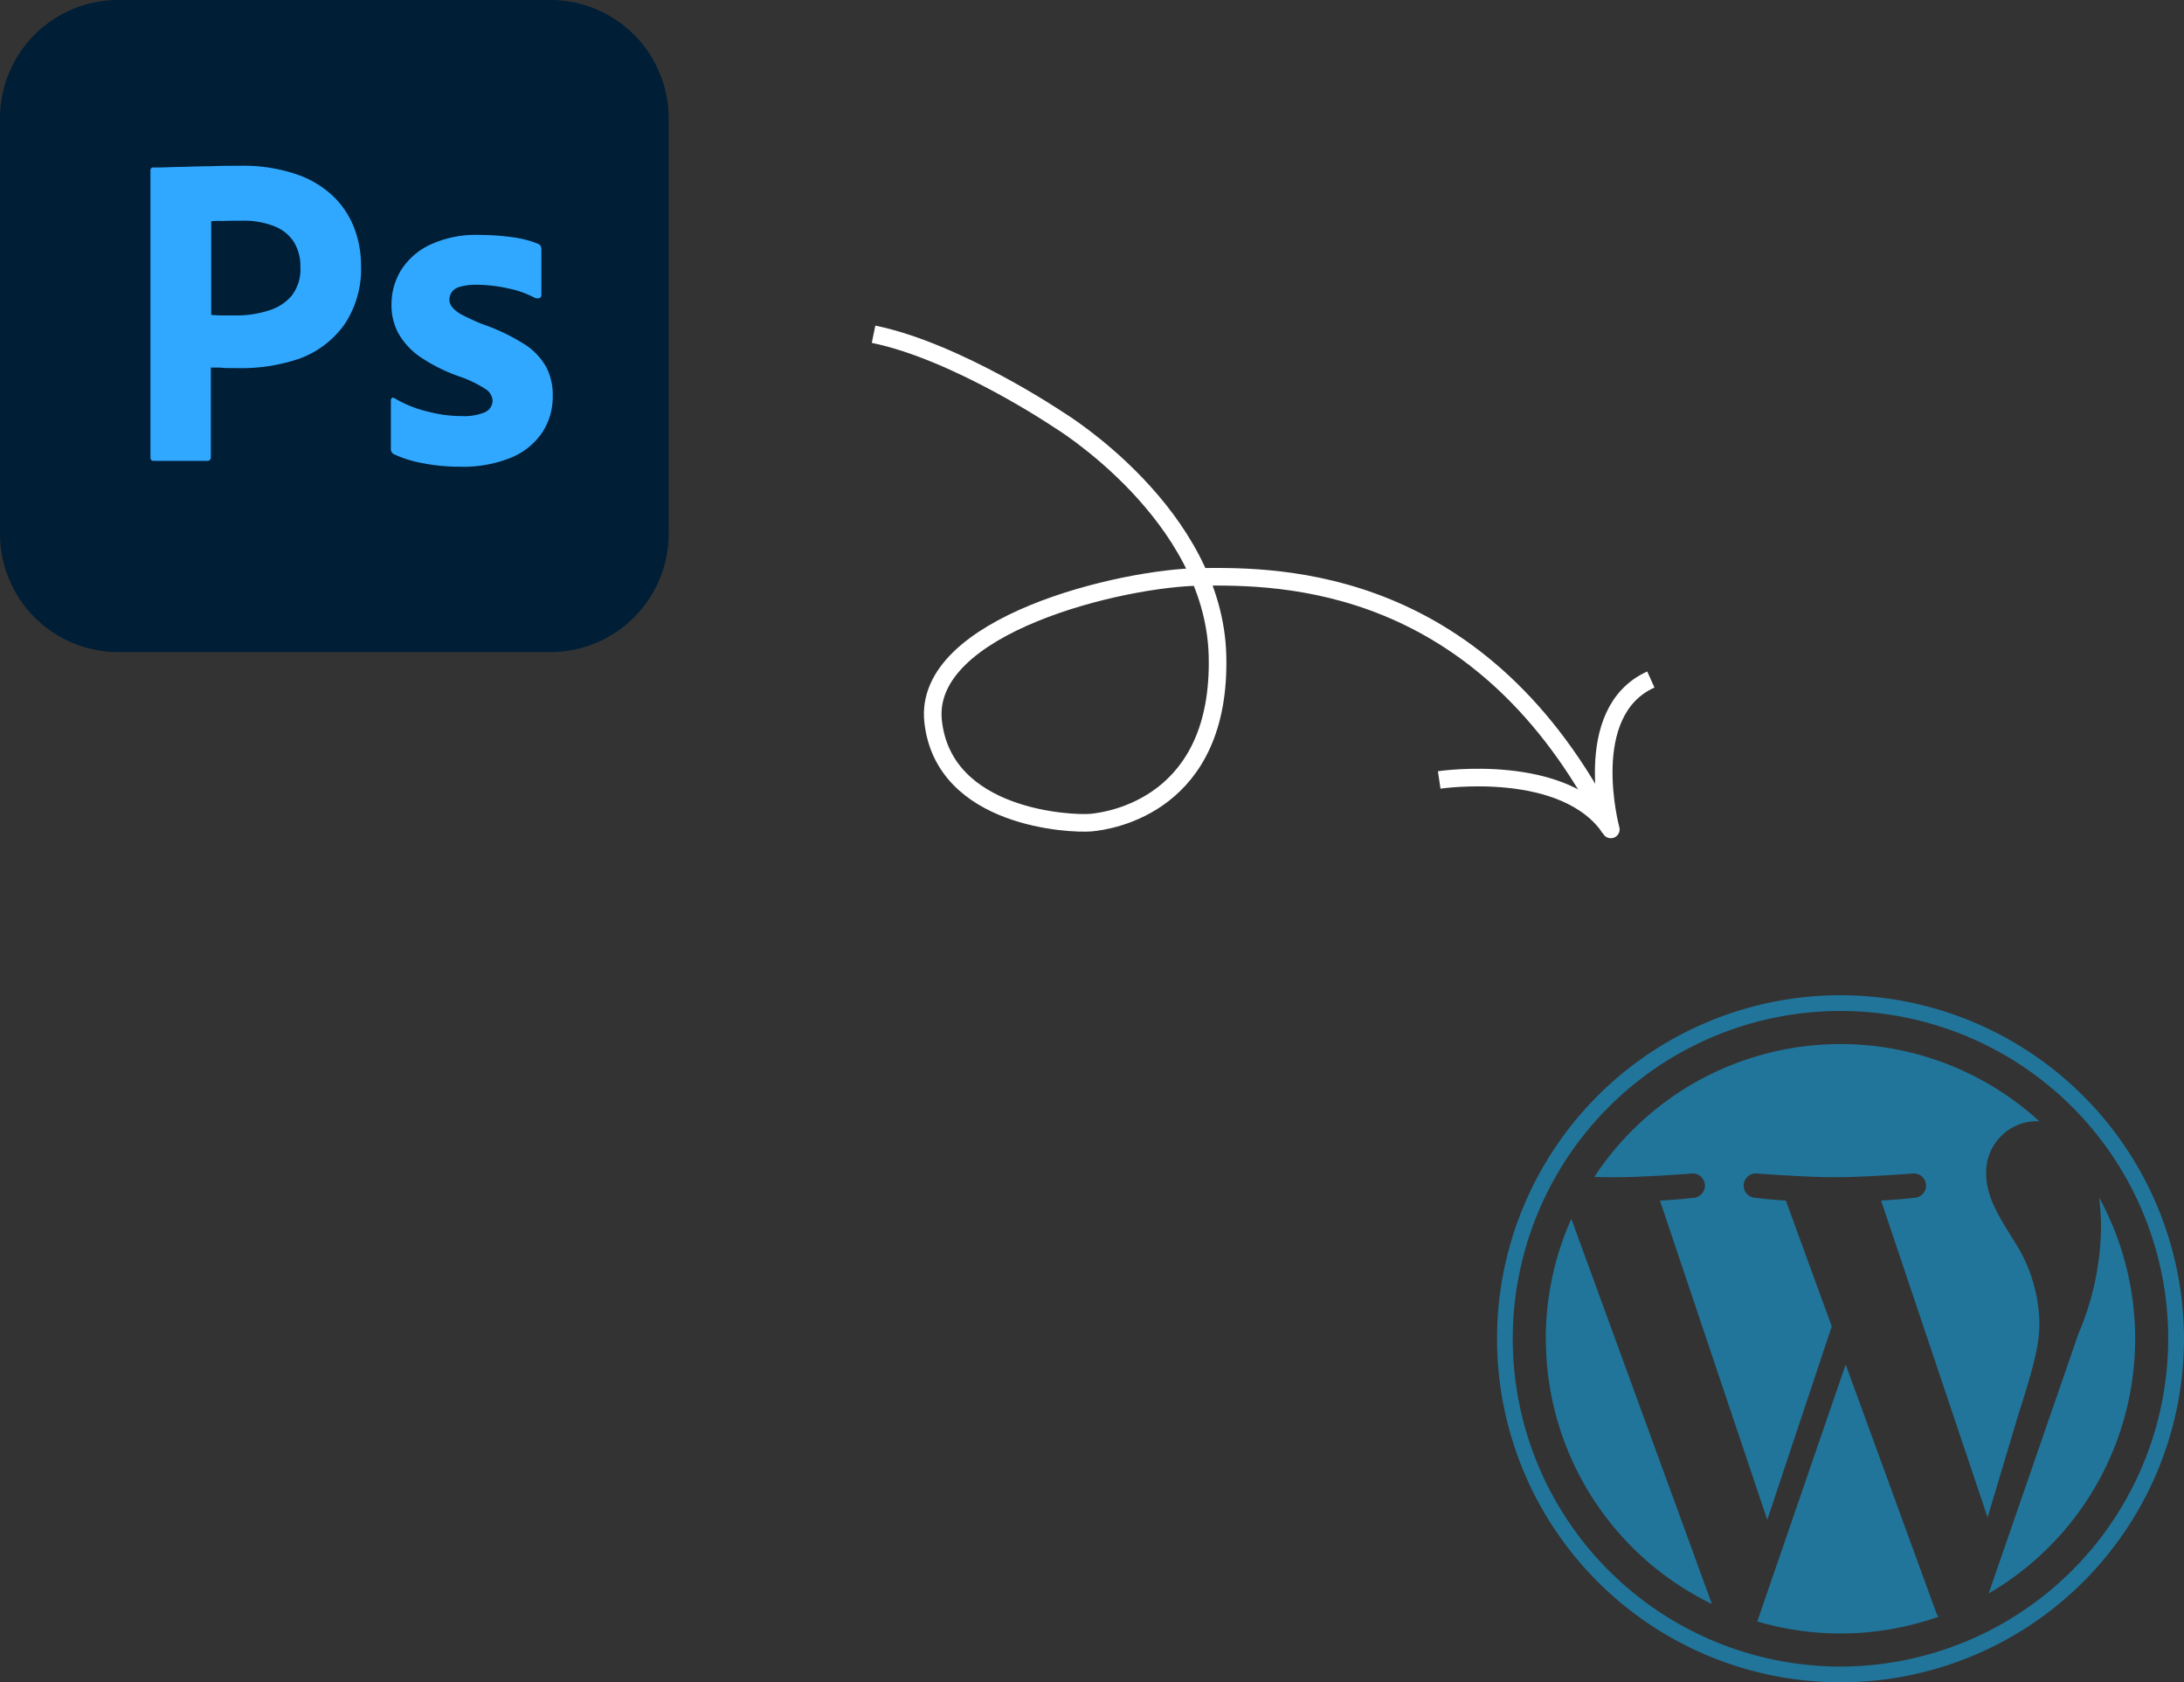
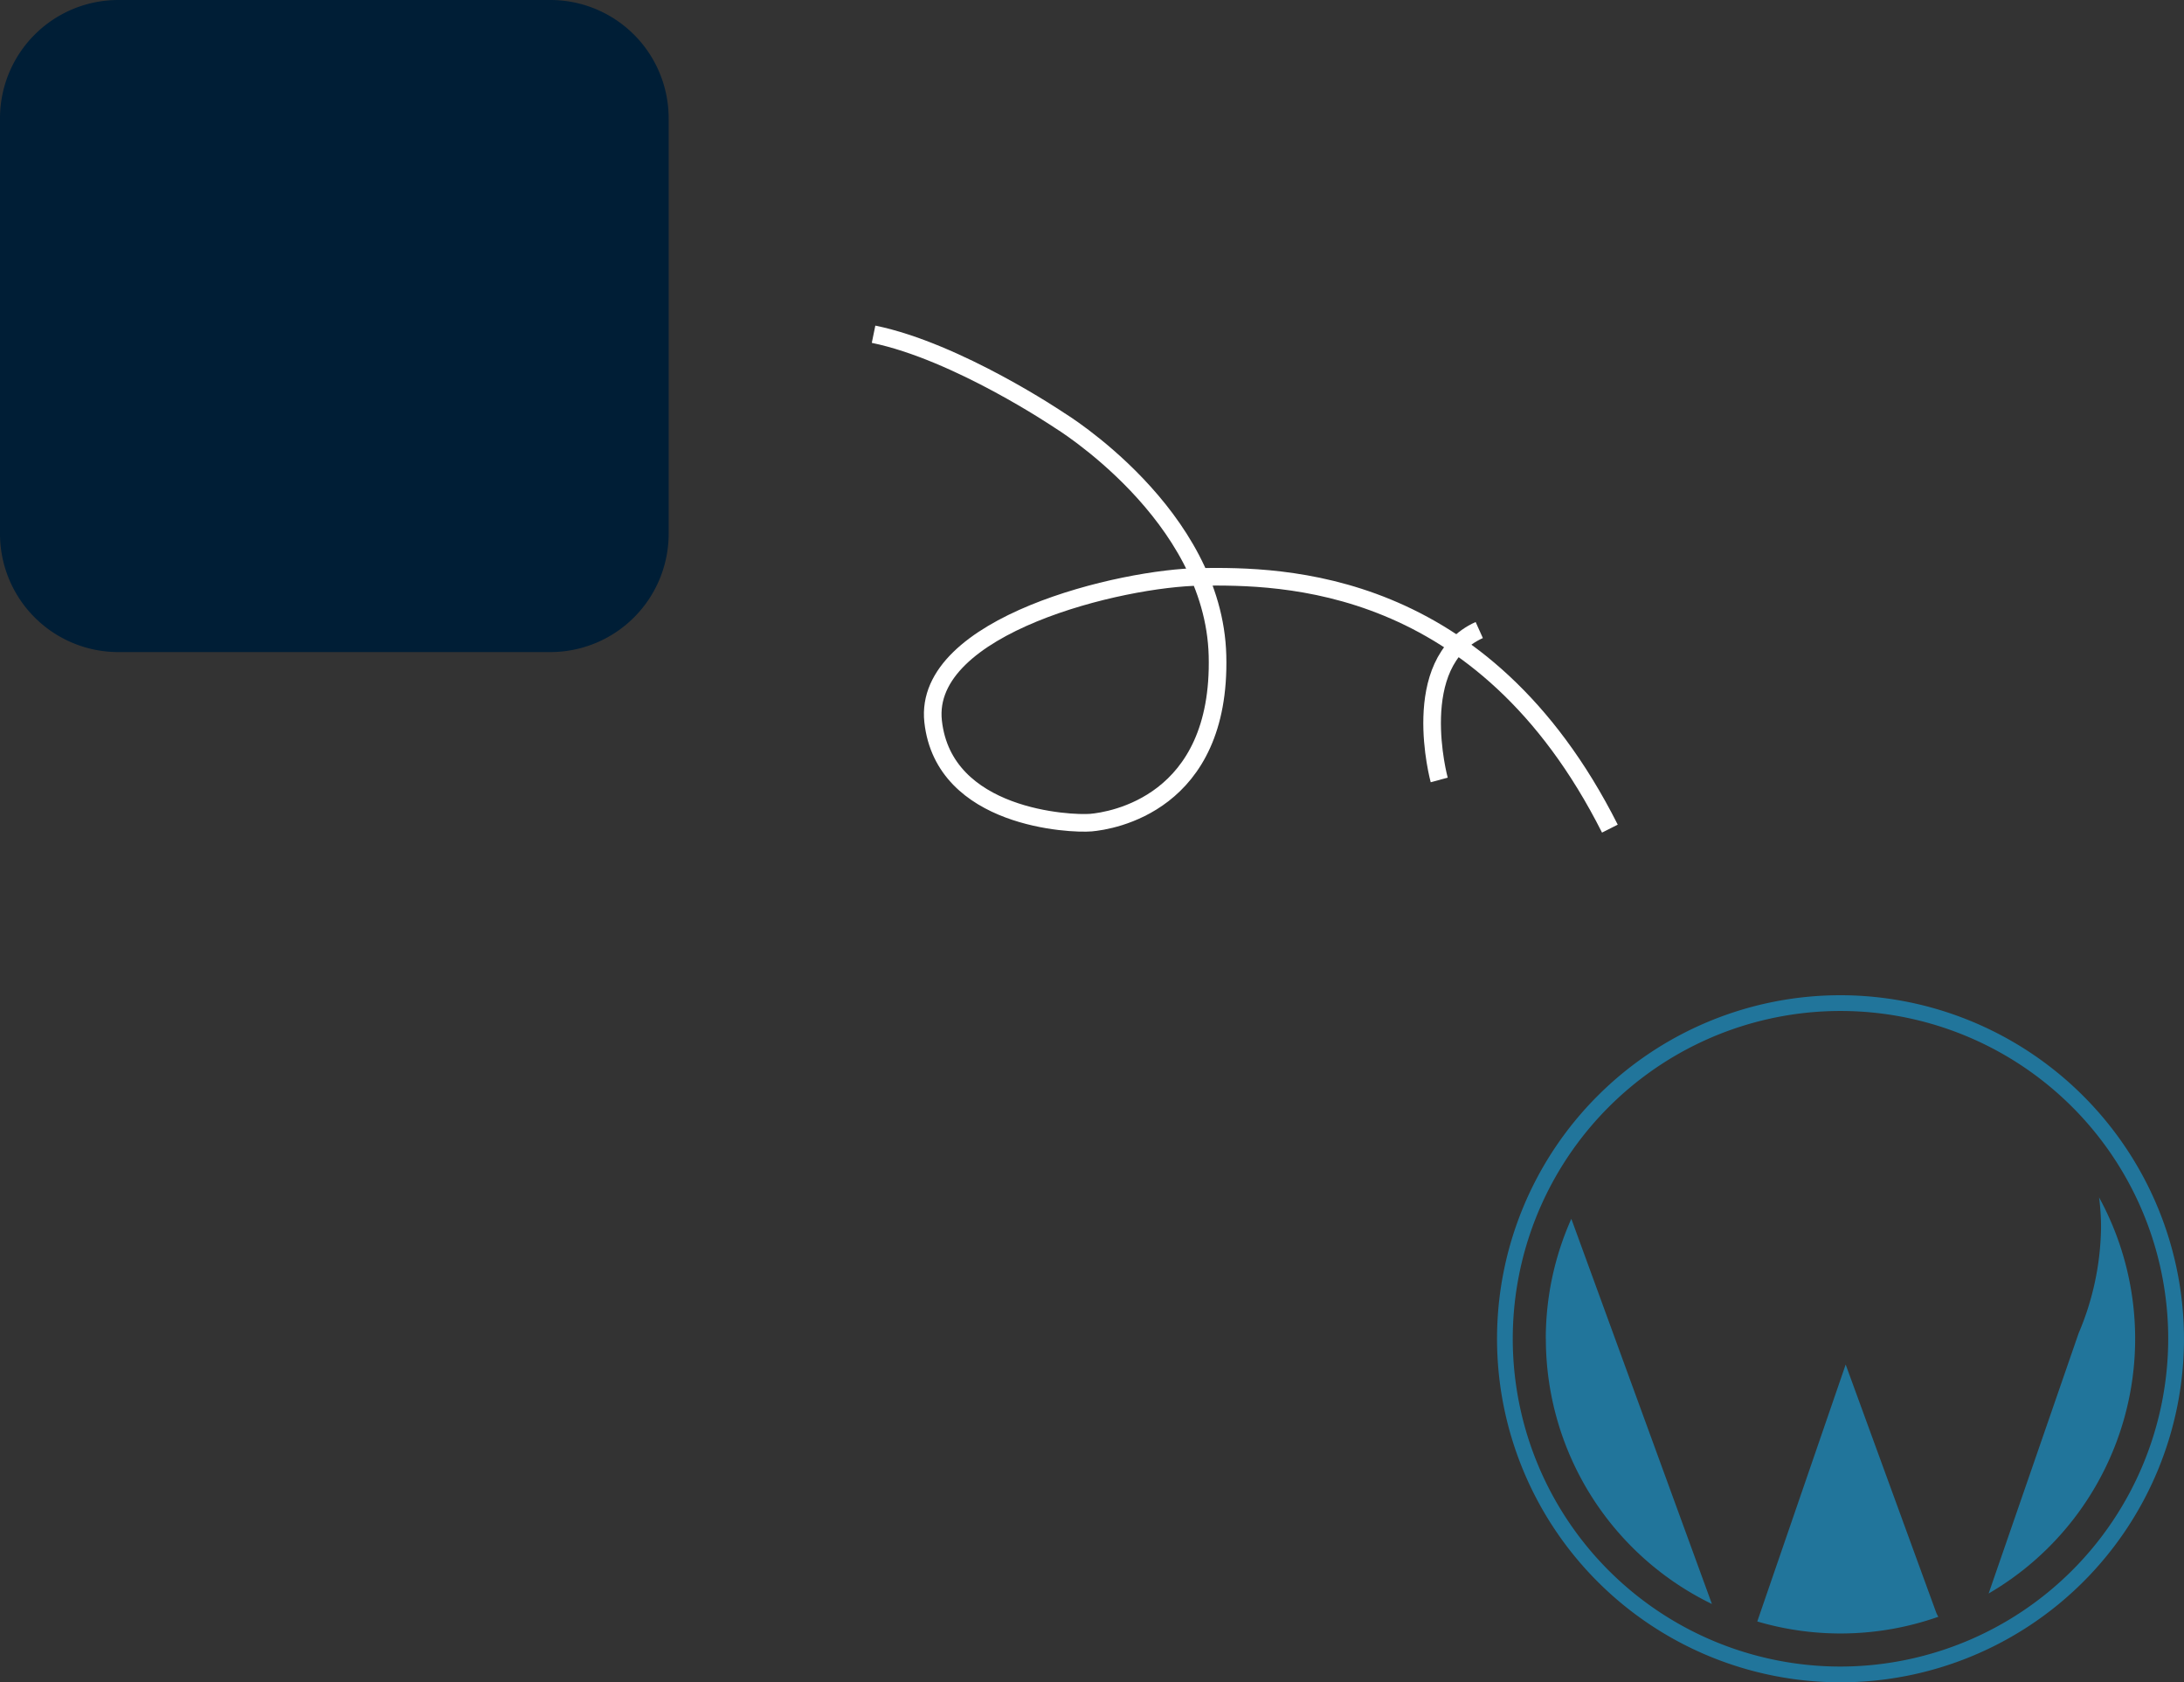
<svg xmlns="http://www.w3.org/2000/svg" width="247.984" height="190.981" viewBox="0 0 247.984 190.981">
  <rect x="0" y="0" width="247.984" height="190.981" fill="#333333" stroke="none" />
  <g id="Group_6497" data-name="Group 6497" transform="translate(-1252 -3908)">
    <g id="Group_6456" data-name="Group 6456" transform="translate(-2869.301 3489.343) rotate(-95)">
      <path id="Path_52" data-name="Path 52" d="M1.148,75.031C31.009,63.106,32.98,40.242,33.67,31.274S30.952-.7,19.972-.459C8.835-.213,6.963,14.126,6.963,16.393S7.751,31.323,24.6,32.358c16.033.985,28.185-15.571,28.185-15.571S61.57,5.956,64.347-3.365" transform="translate(-887.05 4168)" fill="none" stroke="#fff" stroke-linejoin="round" stroke-width="2" />
-       <path id="Path_53" data-name="Path 53" d="M8.293,86.188S9.179,100.675,1,105.109c0,0,13.6-2.463,16.557,6.012" transform="translate(-887 4138.019)" fill="none" stroke="#fff" stroke-linejoin="round" stroke-width="2" />
+       <path id="Path_53" data-name="Path 53" d="M8.293,86.188c0,0,13.6-2.463,16.557,6.012" transform="translate(-887 4138.019)" fill="none" stroke="#fff" stroke-linejoin="round" stroke-width="2" />
    </g>
    <g id="WordPress_blue_logo_1_" data-name="WordPress_blue_logo (1)" transform="translate(1421.982 4020.982)">
      <path id="Path_12804" data-name="Path 12804" d="M8.708,53.488A33.462,33.462,0,0,0,27.564,83.6L11.6,39.872a33.329,33.329,0,0,0-2.9,13.616Z" transform="translate(-3.164 -14.489)" fill="#21759b" />
-       <path id="Path_12805" data-name="Path 12805" d="M67.891,40.475a17.615,17.615,0,0,0-2.759-9.227c-1.7-2.756-3.286-5.09-3.286-7.846a5.794,5.794,0,0,1,5.618-5.938c.148,0,.289.018.434.027a33.449,33.449,0,0,0-50.546,6.3c.785.024,1.525.04,2.153.04,3.5,0,8.916-.425,8.916-.425a1.382,1.382,0,0,1,.215,2.756s-1.812.213-3.829.319L36.99,62.717l7.322-21.959L39.1,26.477c-1.8-.106-3.508-.319-3.508-.319A1.382,1.382,0,0,1,35.8,23.4s5.525.425,8.813.425c3.5,0,8.916-.425,8.916-.425a1.382,1.382,0,0,1,.215,2.756s-1.816.213-3.829.319L62.007,62.442,65.344,51.29C66.791,46.663,67.891,43.339,67.891,40.475Z" transform="translate(-6.306 -3.164)" fill="#21759b" />
      <path id="Path_12806" data-name="Path 12806" d="M56.454,65.857,46.416,95.026a33.472,33.472,0,0,0,20.561-.533,2.94,2.94,0,0,1-.238-.461Z" transform="translate(-16.867 -23.932)" fill="#21759b" />
      <path id="Path_12807" data-name="Path 12807" d="M100.219,36.046a25.67,25.67,0,0,1,.225,3.44A31.56,31.56,0,0,1,97.9,51.47L87.681,81.017a33.462,33.462,0,0,0,12.538-44.971Z" transform="translate(-31.862 -13.099)" fill="#21759b" />
      <path id="Path_12808" data-name="Path 12808" d="M39,0A39,39,0,1,0,78,39,39.044,39.044,0,0,0,39,0Zm0,76.212A37.212,37.212,0,1,1,76.21,39,37.255,37.255,0,0,1,39,76.212Z" transform="translate(0 0)" fill="#21759b" />
    </g>
    <g id="Layer_2_1_" transform="translate(1252 3908)">
      <g id="Surfaces">
        <g id="Photo_Surface">
          <g id="Outline_no_shadow">
            <path id="Path_12812" data-name="Path 12812" d="M13.445,0H62.478A13.433,13.433,0,0,1,75.923,13.445V60.58A13.433,13.433,0,0,1,62.478,74.025H13.445A13.433,13.433,0,0,1,0,60.58V13.445A13.433,13.433,0,0,1,13.445,0Z" fill="#001e36" />
          </g>
        </g>
      </g>
      <g id="Outlined_Mnemonics_Logos" transform="translate(17.083 18.823)">
        <g id="Ps">
-           <path id="Path_12813" data-name="Path 12813" d="M54,92.59V60.038c0-.221.095-.348.316-.348.538,0,1.044,0,1.772-.032.759-.032,1.55-.032,2.4-.063s1.772-.032,2.752-.063,1.93-.032,2.879-.032a18.6,18.6,0,0,1,6.517.981,11.3,11.3,0,0,1,4.239,2.594,10.072,10.072,0,0,1,2.309,3.606,12.108,12.108,0,0,1,.728,4.113,11.31,11.31,0,0,1-1.9,6.738,10.838,10.838,0,0,1-5.093,3.859,20.5,20.5,0,0,1-7.118,1.076c-.759,0-1.265,0-1.582-.032s-.759-.032-1.36-.032V92.558a.394.394,0,0,1-.348.443H54.38C54.127,93,54,92.874,54,92.59ZM60.9,65.8V76.424c.443.032.854.063,1.234.063h1.677a11.816,11.816,0,0,0,3.638-.569,5.44,5.44,0,0,0,2.594-1.677,4.888,4.888,0,0,0,.981-3.258,5.207,5.207,0,0,0-.728-2.815,4.587,4.587,0,0,0-2.214-1.8,9.283,9.283,0,0,0-3.733-.633c-.823,0-1.55,0-2.151.032a7.244,7.244,0,0,0-1.3.032Z" transform="translate(-54 -59.5)" fill="#31a8ff" />
-           <path id="Path_12814" data-name="Path 12814" d="M156.646,91.449a11.2,11.2,0,0,0-3.037-1.076,16.675,16.675,0,0,0-3.543-.411,6.369,6.369,0,0,0-1.9.221,1.624,1.624,0,0,0-.981.633,1.676,1.676,0,0,0-.253.854,1.407,1.407,0,0,0,.316.822,3.569,3.569,0,0,0,1.076.854c.728.38,1.487.728,2.246,1.044a22.913,22.913,0,0,1,4.872,2.309,7.361,7.361,0,0,1,2.5,2.626,6.829,6.829,0,0,1,.728,3.258,7.36,7.36,0,0,1-1.234,4.207,7.927,7.927,0,0,1-3.543,2.815,14.5,14.5,0,0,1-5.726,1.012,21.791,21.791,0,0,1-4.3-.411,12.76,12.76,0,0,1-3.227-1.012.622.622,0,0,1-.348-.6v-5.5a.344.344,0,0,1,.127-.285.241.241,0,0,1,.285.032,13.541,13.541,0,0,0,3.923,1.55,14.727,14.727,0,0,0,3.733.475,6.038,6.038,0,0,0,2.626-.443,1.47,1.47,0,0,0,.854-1.329,1.676,1.676,0,0,0-.759-1.265,13.417,13.417,0,0,0-3.1-1.487,19.356,19.356,0,0,1-4.492-2.278,8.191,8.191,0,0,1-2.4-2.689,6.788,6.788,0,0,1-.728-3.227,7.441,7.441,0,0,1,1.076-3.828,7.8,7.8,0,0,1,3.322-2.91,12.267,12.267,0,0,1,5.6-1.107,27.271,27.271,0,0,1,3.923.285,11.13,11.13,0,0,1,2.721.728.556.556,0,0,1,.316.285,1.587,1.587,0,0,1,.063.38v5.156a.389.389,0,0,1-.158.316A.843.843,0,0,1,156.646,91.449Z" transform="translate(-112.991 -76.455)" fill="#31a8ff" />
-         </g>
+           </g>
      </g>
    </g>
  </g>
</svg>